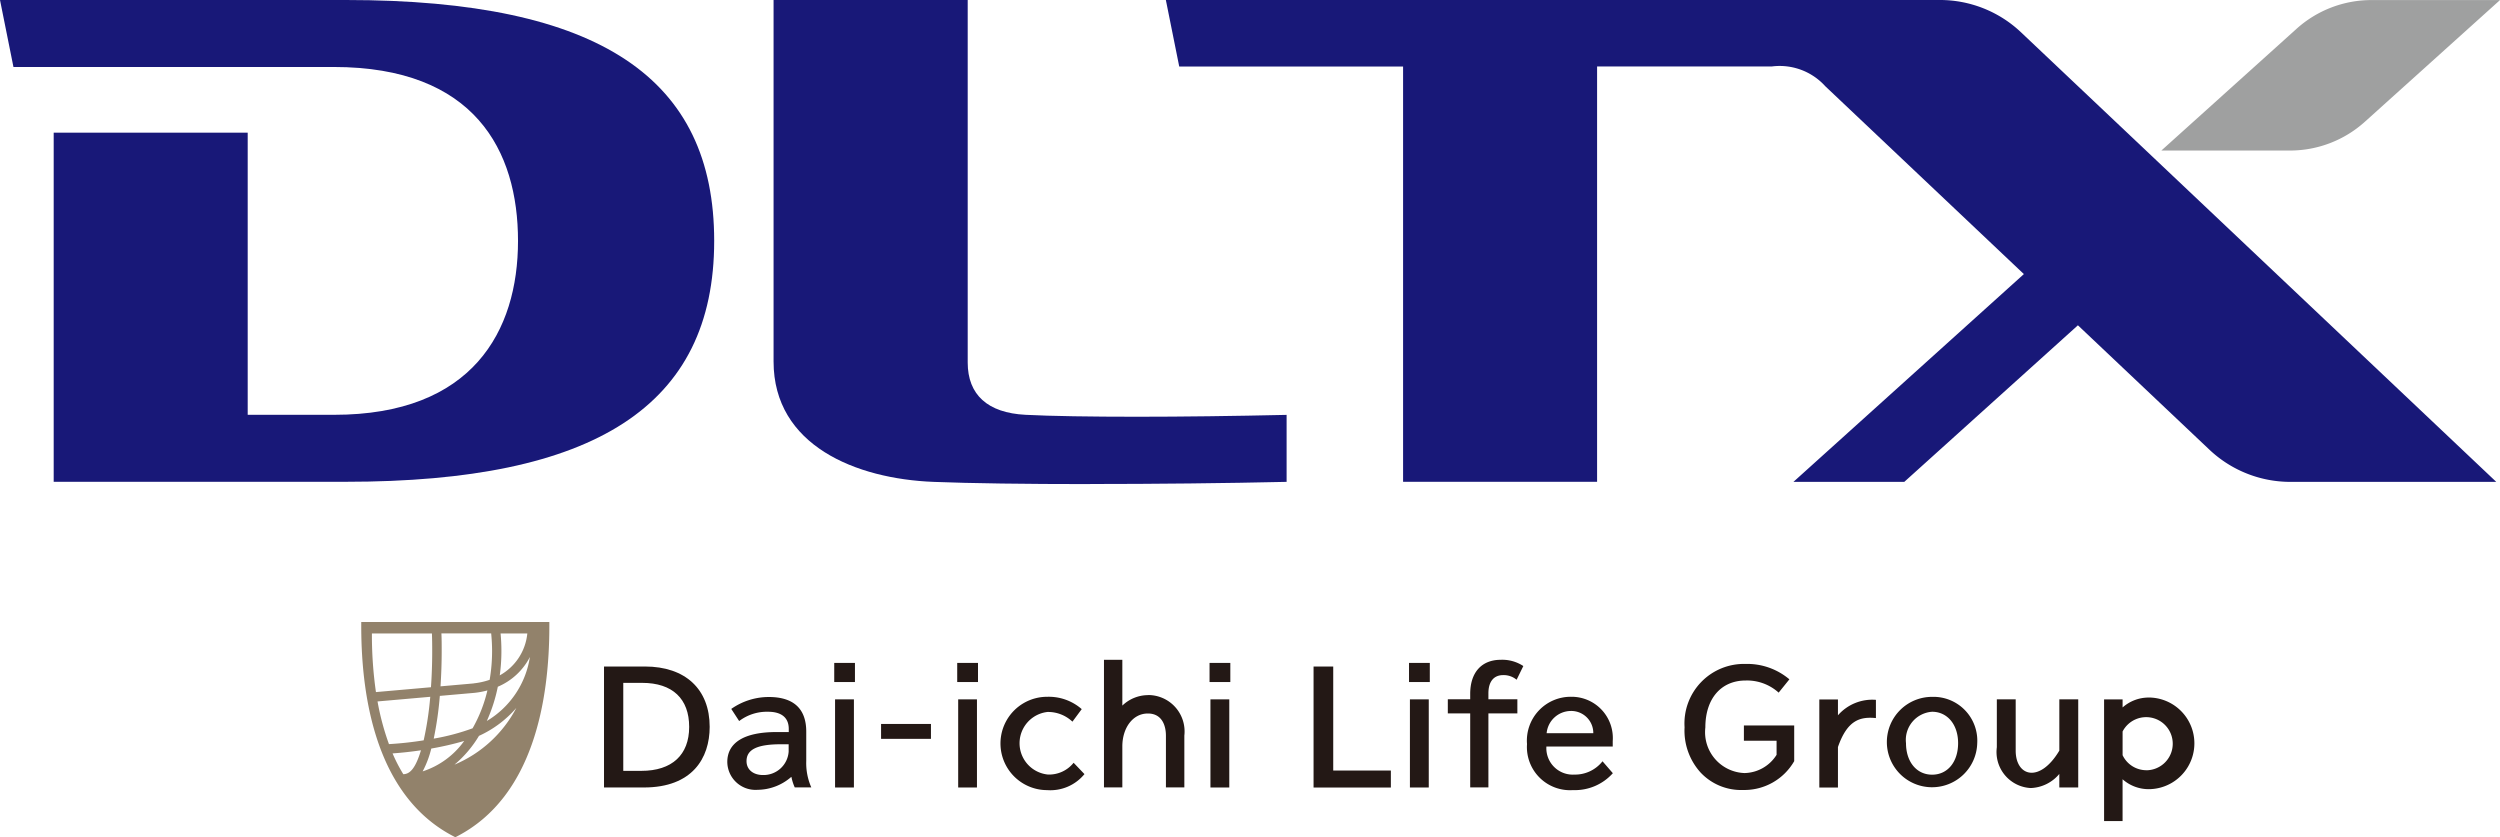
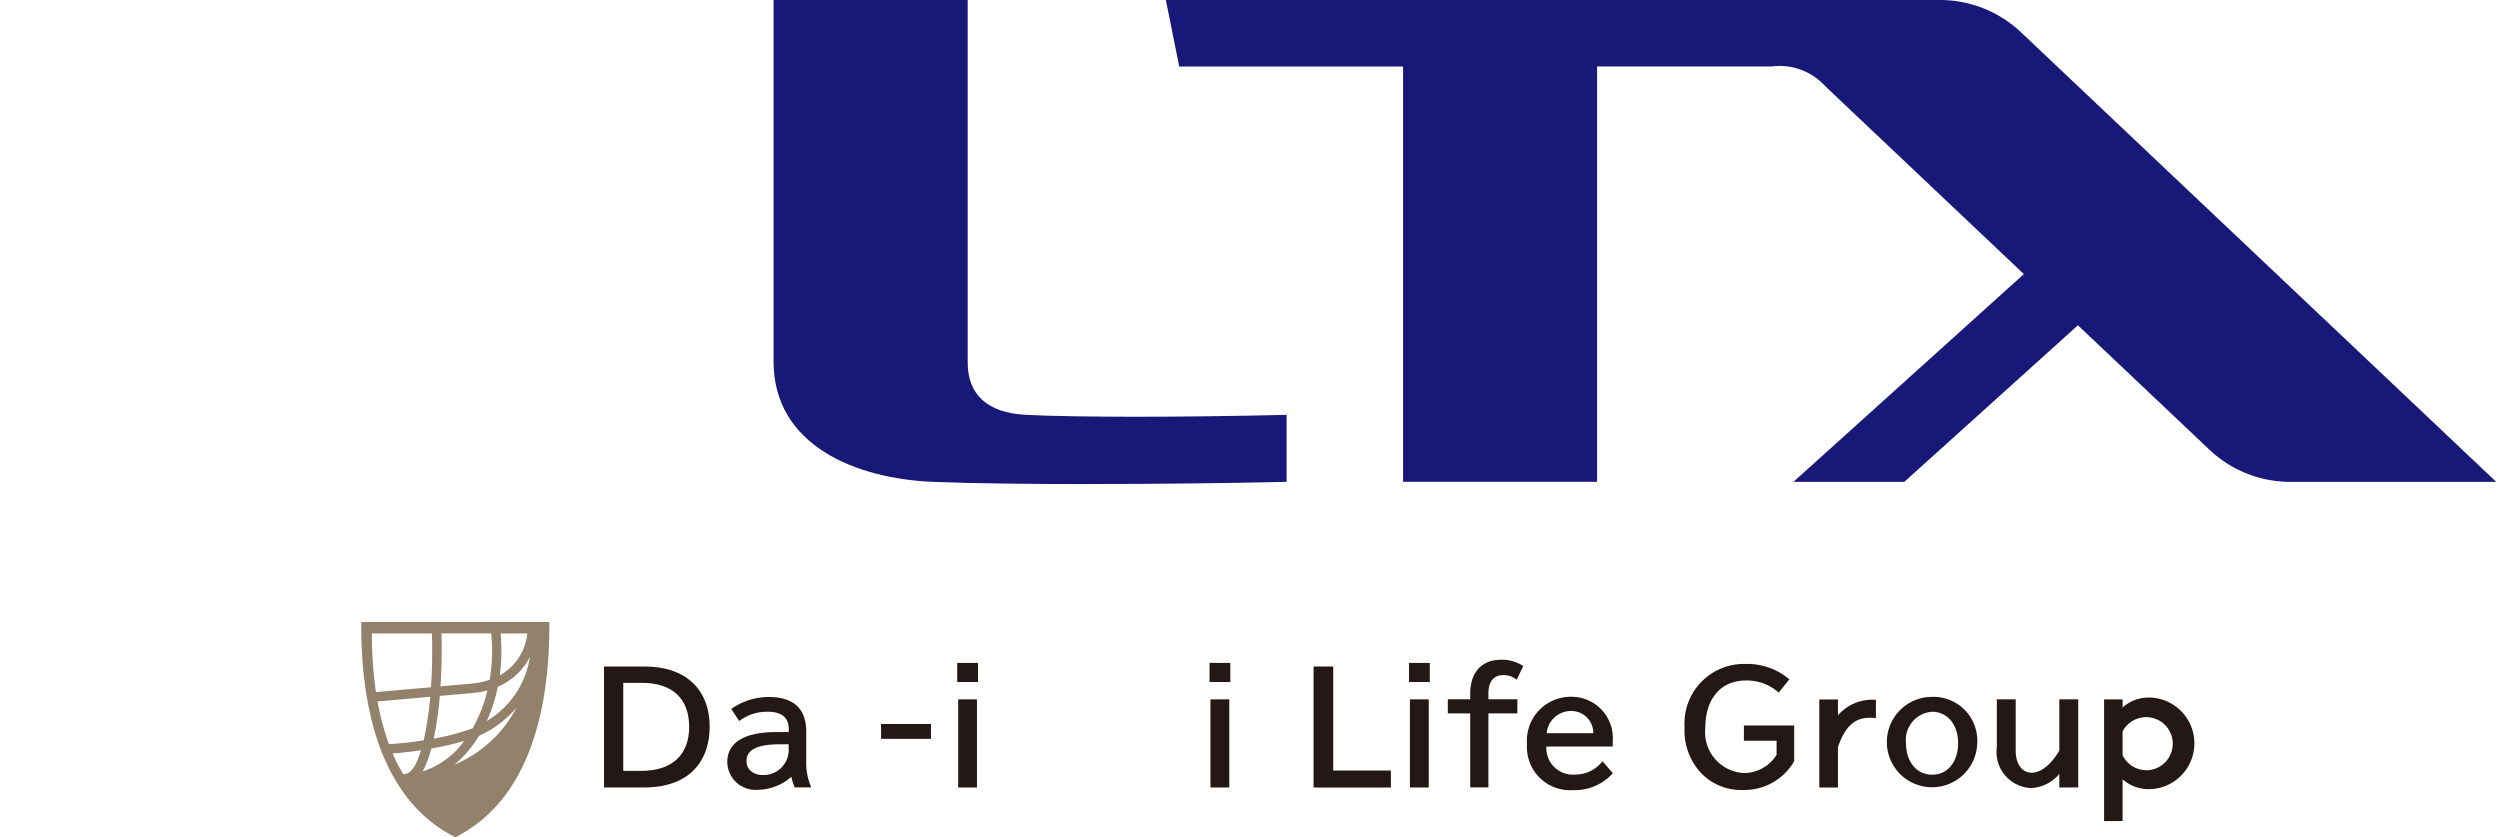
<svg xmlns="http://www.w3.org/2000/svg" width="141.836" height="47.5" viewBox="0 0 141.836 47.5">
  <g transform="translate(-1640)">
    <g transform="translate(1640)">
      <g transform="translate(20.487 35.287)">
        <path d="M52.128,89.77v.236c0,4.2.908,9.678,5.232,11.922l.106.055.106-.055C61.9,99.684,62.8,94.2,62.8,90.006V89.77H52.12Zm3.483,8.479a5.589,5.589,0,0,0,.491-1.3h.016a17.6,17.6,0,0,0,1.851-.428,4.677,4.677,0,0,1-2.355,1.726Zm.975-4.285,1.969-.173a4.721,4.721,0,0,0,.731-.138,8.092,8.092,0,0,1-.841,2.15,12.643,12.643,0,0,1-2.205.586,19.47,19.47,0,0,0,.346-2.421Zm2.665,1.427a9.092,9.092,0,0,0,.625-1.946,3.649,3.649,0,0,0,1.82-1.686,5.124,5.124,0,0,1-2.449,3.632Zm-1.832,2.472a6.428,6.428,0,0,0,1.388-1.631,6.177,6.177,0,0,0,2.119-1.584A7.041,7.041,0,0,1,57.419,97.864Zm2.661-6.447c0-.338-.016-.668-.047-.994H61.55A3.057,3.057,0,0,1,59.986,92.8a9.916,9.916,0,0,0,.094-1.38ZM58.5,93.257l-1.875.165c.043-.645.067-1.321.067-2.009,0-.334,0-.668-.016-.994H59.5c.031.326.051.656.051.994a9.675,9.675,0,0,1-.138,1.639,4.051,4.051,0,0,1-.9.2Zm-5.77-2.834h3.408c.012.326.016.656.016.994,0,.708-.024,1.4-.071,2.056l-3.121.275A22.837,22.837,0,0,1,52.733,90.423Zm.322,3.856,2.991-.263a18.481,18.481,0,0,1-.373,2.469h0A19.392,19.392,0,0,1,53.7,96.7a14.609,14.609,0,0,1-.649-2.425Zm1.462,4.127a8.845,8.845,0,0,1-.609-1.179c.5-.035,1.05-.094,1.612-.177C55.21,98.06,54.9,98.4,54.518,98.406Z" transform="translate(-52.12 -89.77)" fill="#92826b" />
        <g transform="translate(13.781 2.146)">
-           <path d="M121.585,95.68v1.085H120.41V95.68Zm-.059,2.068v5h-1.069v-5Z" transform="translate(-107.348 -95.503)" fill="#231815" />
          <path d="M130,104.49v.845h-2.83v-.845Z" transform="translate(-111.451 -100.85)" fill="#231815" />
          <path d="M139.339,95.68v1.085H138.16V95.68Zm-.059,2.068v5h-1.065v-5Z" transform="translate(-118.121 -95.503)" fill="#231815" />
-           <path d="M149.148,104.949a2.5,2.5,0,0,1-2.127.916,2.647,2.647,0,1,1,.008-5.295,2.837,2.837,0,0,1,1.958.7l-.527.711a2.012,2.012,0,0,0-1.415-.55,1.785,1.785,0,0,0,.024,3.55,1.782,1.782,0,0,0,1.458-.668l.617.645Z" transform="translate(-121.884 -98.471)" fill="#231815" />
          <path d="M175.759,95.68v1.085H174.58V95.68Zm-.059,2.068v5h-1.069v-5Z" transform="translate(-140.225 -95.503)" fill="#231815" />
          <path d="M190.706,96.2v5.9h3.27v.967H189.59V96.2h1.116Z" transform="translate(-149.334 -95.819)" fill="#231815" />
          <path d="M204.549,95.68v1.085H203.37V95.68Zm-.059,2.068v5h-1.069v-5Z" transform="translate(-157.698 -95.503)" fill="#231815" />
          <path d="M221.5,103.392a1.5,1.5,0,0,0,1.592,1.592,1.983,1.983,0,0,0,1.592-.755l.586.676a2.89,2.89,0,0,1-2.26.959,2.447,2.447,0,0,1-2.61-2.61,2.488,2.488,0,0,1,2.508-2.685,2.341,2.341,0,0,1,2.355,2.516v.307H221.5Zm2.661-.755a1.251,1.251,0,0,0-1.3-1.262,1.392,1.392,0,0,0-1.348,1.262h2.642Z" transform="translate(-168.034 -98.471)" fill="#231815" />
-           <path d="M161.832,97.235a2.108,2.108,0,0,0-1.45.594v-2.6H159.34v7.241h1.042V100.14c0-1.03.582-1.863,1.447-1.863s1.026.786,1.026,1.254v2.94H163.9V99.53a2.065,2.065,0,0,0-2.068-2.3Z" transform="translate(-130.975 -95.23)" fill="#231815" />
          <path d="M108.622,105.136a2.713,2.713,0,0,0,.189.594h.939a3.422,3.422,0,0,1-.287-1.5v-.865h0v-.8c0-1.3-.719-1.965-2.127-1.965a3.706,3.706,0,0,0-2.127.676l.448.688a2.6,2.6,0,0,1,1.635-.527c.77,0,1.179.338,1.179.975v.177h-.7c-1.82,0-2.787.594-2.787,1.7a1.6,1.6,0,0,0,1.718,1.576,2.934,2.934,0,0,0,1.91-.731Zm-2.547-.9c0-.66.609-.955,1.958-.955h.432v.417a1.428,1.428,0,0,1-1.458,1.329c-.558,0-.932-.314-.932-.786Z" transform="translate(-97.989 -98.489)" fill="#231815" />
          <path d="M89.5,96.2c2.3,0,3.675,1.289,3.675,3.424,0,1.769-.979,3.439-3.734,3.439H87.18V96.2H89.5Zm-1.226,5.92H89.3c1.73,0,2.712-.9,2.712-2.492s-.939-2.5-2.669-2.5H88.273v4.988Z" transform="translate(-87.18 -95.819)" fill="#231815" />
          <path d="M210.24,97.168c0-1.219.645-1.938,1.737-1.938a2.171,2.171,0,0,1,1.277.354l-.381.778a1.147,1.147,0,0,0-.763-.263c-.535,0-.837.373-.837,1.034v.338h1.643v.8h-1.643v4.2H210.24v-4.2h-1.27v-.8h1.27v-.307Z" transform="translate(-161.097 -95.23)" fill="#231815" />
          <g transform="translate(61.301 0.236)">
            <path d="M249.356,101.341a3.263,3.263,0,0,1-2.9,1.639,3.149,3.149,0,0,1-2.414-.991,3.538,3.538,0,0,1-.908-2.567,3.377,3.377,0,0,1,3.455-3.593,3.709,3.709,0,0,1,2.492.873l-.609.755a2.679,2.679,0,0,0-1.871-.688c-1.4,0-2.288,1.034-2.288,2.661a2.319,2.319,0,0,0,2.229,2.59,2.2,2.2,0,0,0,1.812-1.034v-.8H246.5v-.865h2.854v2.013h0Z" transform="translate(-243.13 -95.83)" fill="#231815" />
            <path d="M277.466,103.214a2.564,2.564,0,1,1-2.559-2.634A2.488,2.488,0,0,1,277.466,103.214Zm-4.041-.008c0,1.057.6,1.789,1.482,1.789s1.474-.727,1.474-1.789-.617-1.781-1.474-1.781A1.6,1.6,0,0,0,273.425,103.206Z" transform="translate(-260.858 -98.713)" fill="#231815" />
            <path d="M291.756,100.94v2.909c-1.116,1.867-2.476,1.466-2.476,0V100.94H288.21v2.716a2.046,2.046,0,0,0,1.922,2.315,2.211,2.211,0,0,0,1.623-.8v.767h1.073v-5h-1.073Z" transform="translate(-270.49 -98.931)" fill="#231815" />
            <path d="M306.214,100.68a2.223,2.223,0,0,0-1.474.562v-.456H303.69v6.9h1.049v-2.37a2.23,2.23,0,0,0,1.474.562,2.6,2.6,0,0,0,0-5.2Zm-.13,4.123a1.492,1.492,0,0,1-1.344-.853v-1.344a1.507,1.507,0,1,1,1.344,2.2Z" transform="translate(-279.885 -98.774)" fill="#231815" />
            <path d="M263.647,101.844v-.9H262.59v5h1.057v-2.3c.539-1.553,1.278-1.726,2.154-1.643v-1.034A2.588,2.588,0,0,0,263.647,101.844Z" transform="translate(-254.941 -98.931)" fill="#231815" />
          </g>
        </g>
      </g>
-       <path d="M311.95,8.548l7.669-6.906A6.348,6.348,0,0,1,323.872.01h7.292l-7.669,6.906a6.348,6.348,0,0,1-4.253,1.631Z" transform="translate(-189.328 -0.006)" fill="#9fa0a0" />
      <path d="M129.606,27.465c-3.695,0-6.769-.043-8.888-.126-4.383-.173-9.068-2.056-9.068-6.828V0h11.014V20.566c0,1.832,1.132,2.858,3.278,2.968,1.423.075,3.766.11,6.321.11s5.515-.039,8.494-.106v3.8c-3.436.079-7.488.122-11.144.122Z" transform="translate(-67.762)" fill="#181878" />
-       <path d="M40.519,13.667c0,9.367-6.769,13.667-20.9,13.667H3.046V7.528H14.053V23.534h4.9c7.85,0,10.436-4.744,10.436-9.866S26.934,3.8,18.931,3.8H.763L0,0H19.627C34.112,0,40.519,4.485,40.519,13.667Z" fill="#181878" />
      <path d="M232.118,27.339a6.694,6.694,0,0,1-4.627-1.812l-7.476-7.072-9.851,8.884h-6.289L216.949,15.55,205.68,4.89a3.485,3.485,0,0,0-3.023-1.12h-9.921V27.335H181.729V3.774h-12.7L168.27,0h43.868a6.694,6.694,0,0,1,4.627,1.812L243.75,27.339Z" transform="translate(-102.126)" fill="#181878" />
    </g>
  </g>
</svg>